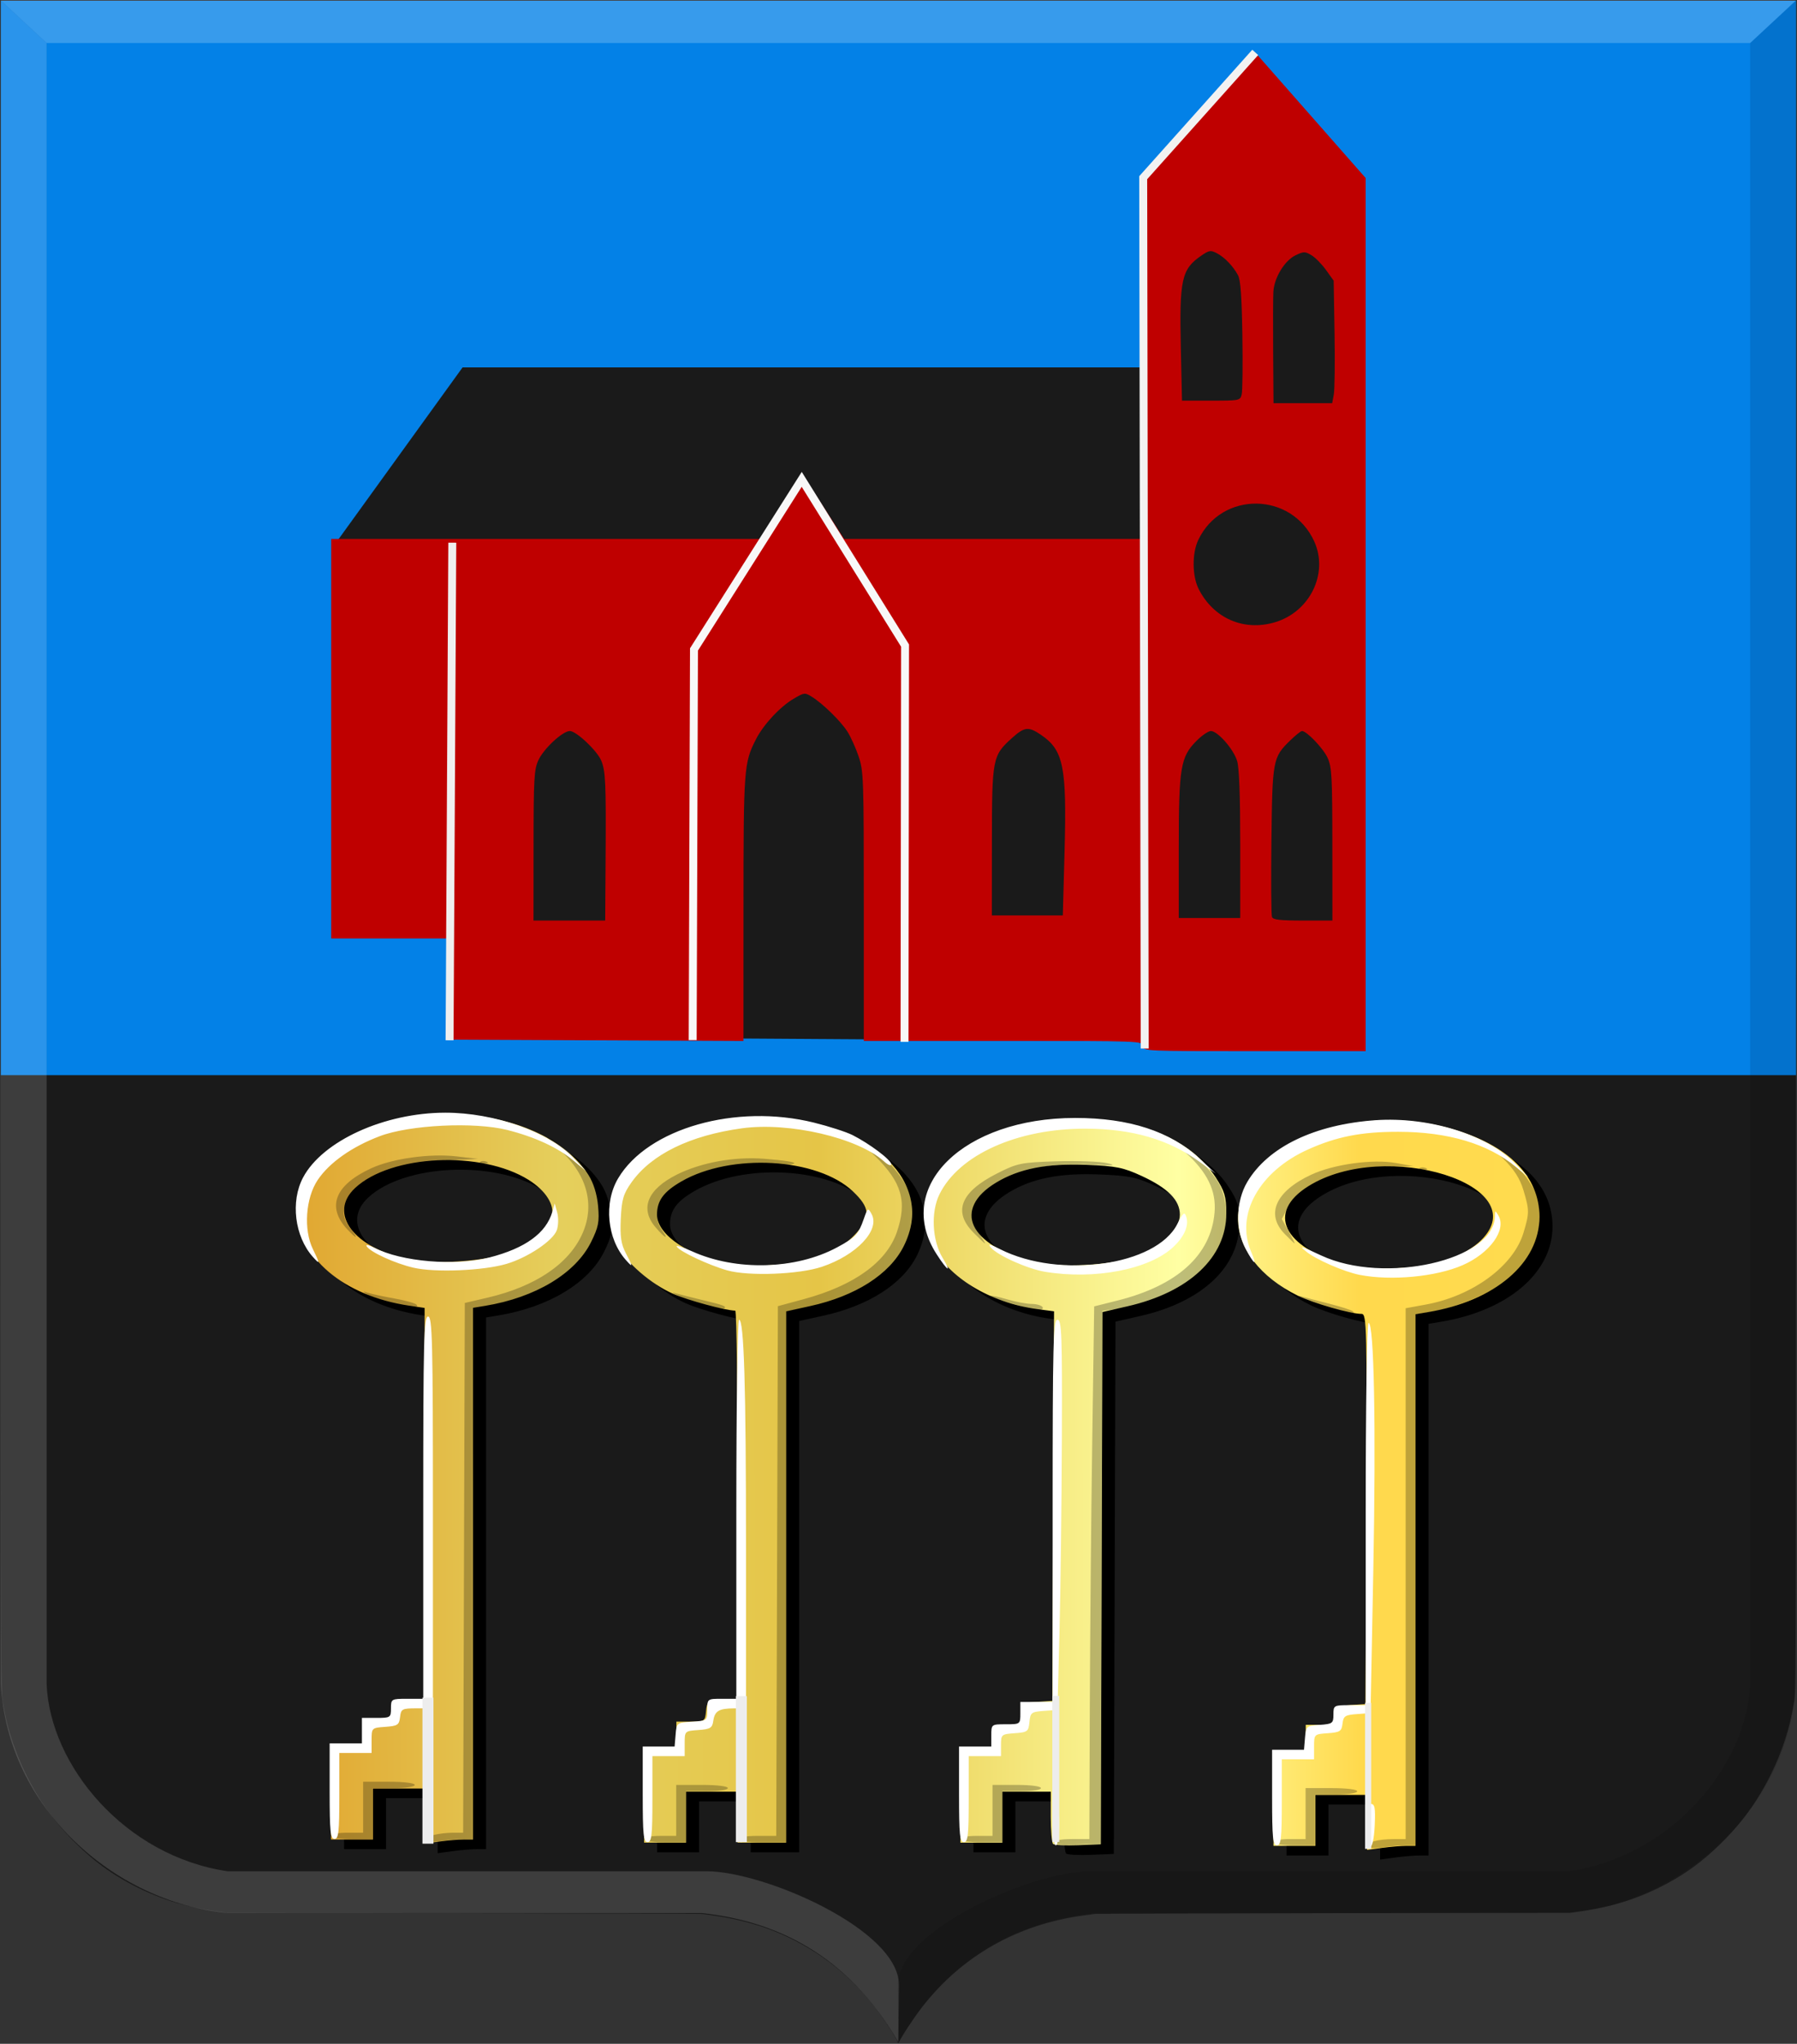
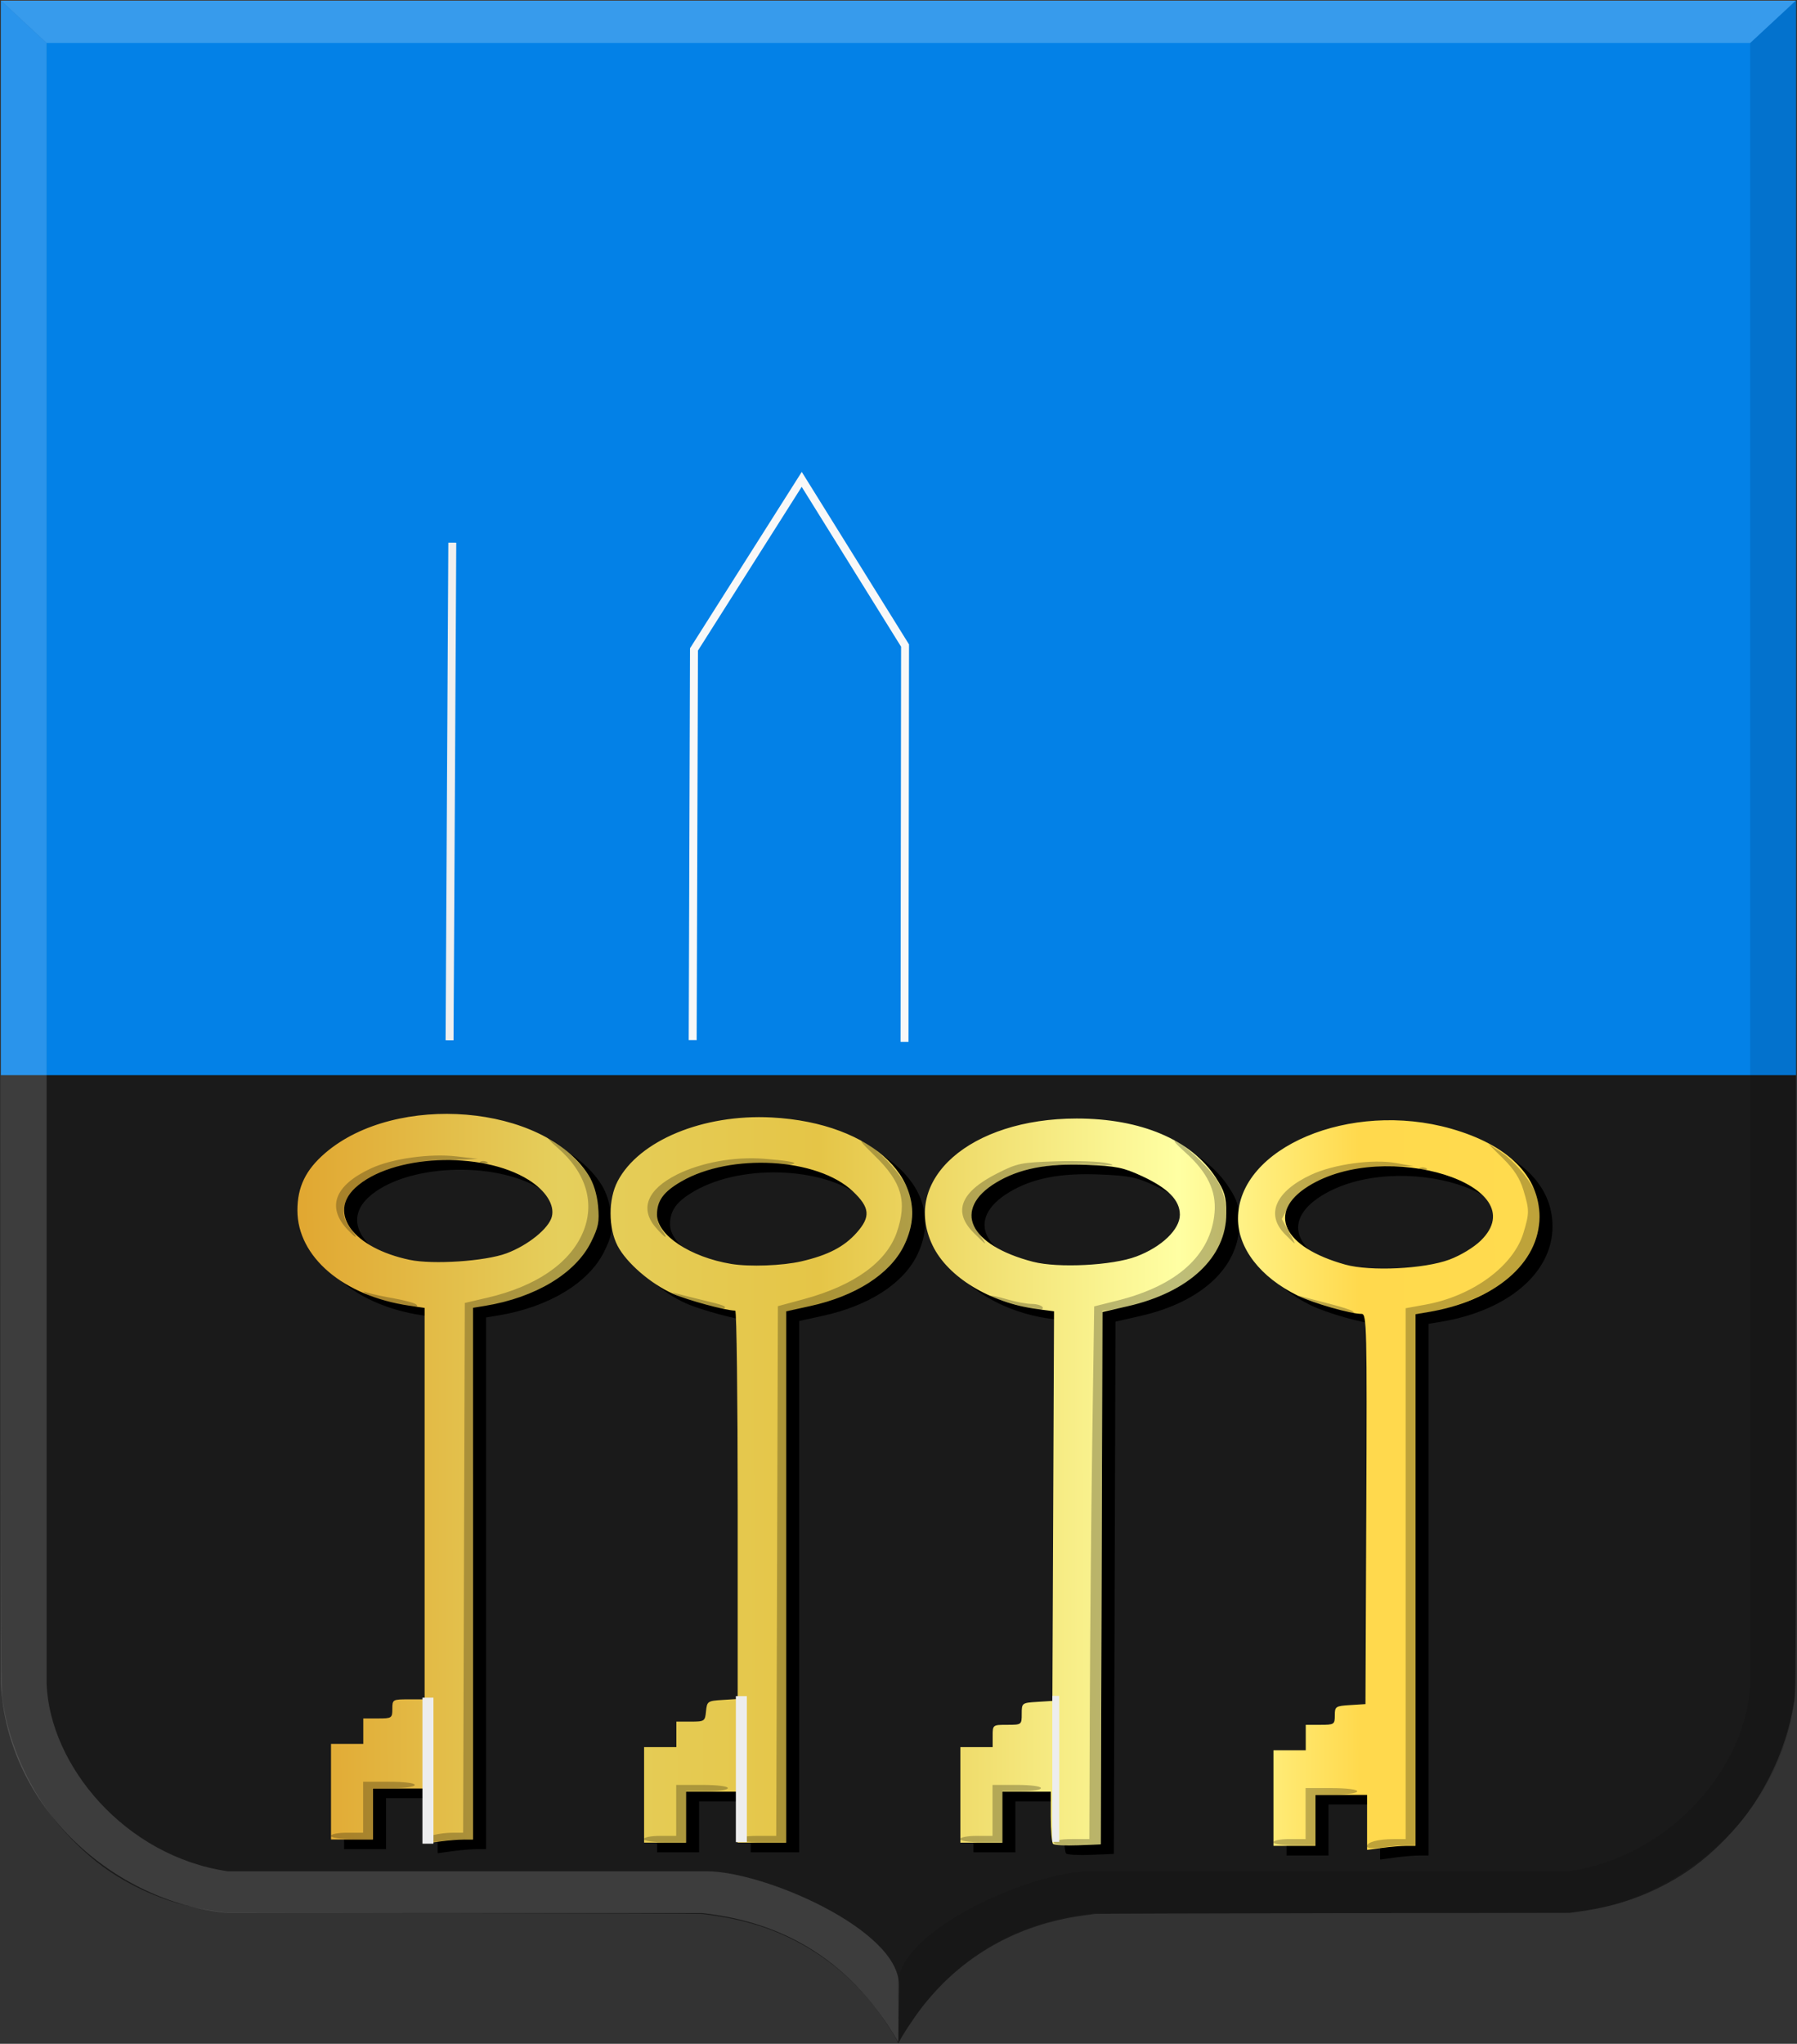
<svg xmlns="http://www.w3.org/2000/svg" xmlns:ns1="http://www.inkscape.org/namespaces/inkscape" xmlns:ns2="http://sodipodi.sourceforge.net/DTD/sodipodi-0.dtd" xmlns:xlink="http://www.w3.org/1999/xlink" width="701.79" height="798.003" id="svg6952" version="1.1" ns1:version="0.48.4 r9939" ns2:docname="Nieuw document 45">
  <rect width="100%" height="100%" fill="#333333" stroke="none" />
  <defs id="defs6954">
    <linearGradient ns1:collect="always" xlink:href="#linearGradient4070-9-0-5" id="linearGradient5734" gradientUnits="userSpaceOnUse" x1="309.286" y1="148.853" x2="320.714" y2="148.853" gradientTransform="translate(458.427,563.081)" />
    <linearGradient id="linearGradient4070-9-0-5">
      <stop style="stop-color:#a3a3a3;stop-opacity:1;" offset="0" id="stop4072-5-5-3" />
      <stop style="stop-color:#b0b0b0;stop-opacity:1;" offset="0.143" id="stop4074-5-2-2" />
      <stop id="stop4076-40-4-9" offset="0.321" style="stop-color:#d1d1d1;stop-opacity:1;" />
      <stop style="stop-color:#bdbdbd;stop-opacity:1;" offset="0.5" id="stop4078-3-2-7" />
      <stop id="stop4080-4-3-3" offset="0.75" style="stop-color:#e5e5e5;stop-opacity:1;" />
      <stop style="stop-color:#cccccc;stop-opacity:1;" offset="0.875" id="stop4082-1-8-7" />
      <stop id="stop4084-2-5-4" offset="1" style="stop-color:#cccccc;stop-opacity:1;" />
    </linearGradient>
    <linearGradient gradientUnits="userSpaceOnUse" y2="148.853" x2="320.714" y1="148.853" x1="309.286" id="linearGradient5702" xlink:href="#linearGradient4070-9-0-5" ns1:collect="always" />
    <linearGradient id="linearGradient4053-4">
      <stop style="stop-color:#cc992d;stop-opacity:1;" offset="0" id="stop4055-9" />
      <stop style="stop-color:#e1a832;stop-opacity:1;" offset="0.143" id="stop4057-8" />
      <stop id="stop4059-2" offset="0.321" style="stop-color:#e5cf5c;stop-opacity:1;" />
      <stop style="stop-color:#e5c547;stop-opacity:1;" offset="0.5" id="stop4061-4" />
      <stop id="stop4063-5" offset="0.75" style="stop-color:#ffffa3;stop-opacity:1;" />
      <stop style="stop-color:#ffd94d;stop-opacity:1;" offset="0.875" id="stop4065-2" />
      <stop id="stop4067-9" offset="1" style="stop-color:#ffdb4e;stop-opacity:1;" />
    </linearGradient>
    <linearGradient gradientUnits="userSpaceOnUse" y2="148.257" x2="305.824" y1="148.257" x1="294.712" id="linearGradient5694" xlink:href="#linearGradient4053-4" ns1:collect="always" gradientTransform="translate(458.427,563.081)" />
    <linearGradient ns1:collect="always" xlink:href="#linearGradient4053-4" id="linearGradient7591" x1="-41.09" y1="693.041" x2="521.757" y2="692.03" gradientUnits="userSpaceOnUse" />
  </defs>
  <ns2:namedview id="base" pagecolor="#ffffff" bordercolor="#666666" borderopacity="1.0" ns1:pageopacity="0.0" ns1:pageshadow="2" ns1:zoom="0.49497475" ns1:cx="505.32504" ns1:cy="404.33592" ns1:document-units="px" ns1:current-layer="layer1" showgrid="false" fit-margin-top="0" fit-margin-left="0" fit-margin-right="0" fit-margin-bottom="0" ns1:window-width="1600" ns1:window-height="837" ns1:window-x="-8" ns1:window-y="-8" ns1:window-maximized="1" />
  <g ns1:label="Laag 1" ns1:groupmode="layer" id="layer1" transform="translate(79.459,-113.431)">
    <path ns1:connector-curvature="0" id="path15028-58-75" d="m 271.068,910.789 c 0,-0.877 -5.465,-9.295 -8.878,-13.674 -10.608,-13.613 -23.668,-23.427 -39.664,-29.808 -6.623,-2.642 -15.538,-4.918 -23.414,-5.978 -1.822,-0.245 -3.775,-0.514 -4.34,-0.598 -0.565,-0.083 -42.557,-0.221 -93.315,-0.303 l -92.287,-0.151 -3.312,-0.474 c -4.925,-0.705 -8.171,-1.304 -11.859,-2.189 -11.835,-2.841 -23.667,-8.325 -33.485,-15.52 -6.412,-4.699 -13.634,-11.735 -18.866,-18.381 -9.983,-12.679 -17.203,-28.902 -19.749,-44.374 -1.014,-6.164 -1.013,11.813 -1.014,-283.978 -5.1e-5,-16.569 8.081,-36.648 8.081,-55.245 l 6.566,-314.77 335.883,-11.617 334.815,7.143 -4.286,309.626 c -0.253,18.267 20,47.673 20,63.984 0.003,296.705 6e-5,278.687 -1.014,284.856 -2.546,15.471 -9.766,31.695 -19.748,44.374 -5.232,6.646 -12.455,13.682 -18.866,18.381 -9.83,7.204 -21.637,12.676 -33.485,15.52 -3.688,0.885 -6.933,1.484 -11.859,2.189 l -3.312,0.474 -92.286,0.151 c -50.758,0.083 -92.75,0.219 -93.315,0.303 -0.566,0.083 -2.518,0.353 -4.34,0.598 -25.817,3.474 -47.471,15.758 -63.078,35.785 -3.087,3.961 -8.298,11.897 -8.946,13.623 -0.181,0.478 -0.617,0.515 -0.617,0.052 z" style="fill:#1a1a1a;fill-opacity:1" ns2:nodetypes="ccsccccsssccsccccsscccsscsccsccc" />
    <rect style="fill:#0381e7;fill-opacity:1;fill-rule:evenodd;stroke:none" id="rect6798" width="701.079" height="419.513" x="-79.13" y="113.714" />
-     <path style="fill:#1a1a1a;stroke:none" d="m 101.194,256.882 -51.071,70.714 2.143,147.857 58.571,-2.143 3.571,45 332.143,2.143 6.429,-315.714 -81.071,-1.071 -1.072,53.214 z" id="path6493-0-6-0" ns1:connector-curvature="0" ns2:nodetypes="cccccccccc" />
-     <path style="fill:#bf0000;fill-opacity:1" d="m 366.888,521.862 c 0,-1.976 -0.667,-2 -54.5,-2 l -54.5,0 0,-52.532 c 0,-50.205 -0.09,-52.799 -2.037,-58.579 -1.121,-3.326 -3.099,-7.699 -4.397,-9.718 -2.64,-4.108 -9.605,-10.913 -13.874,-13.555 -2.727,-1.688 -2.93,-1.666 -7.058,0.752 -5.302,3.107 -11.797,10.073 -14.716,15.782 -4.754,9.3 -4.894,11.182 -4.907,66.108 l -0.013,51.758 -57.25,-0.258 -57.25,-0.258 -0.271,-19.75 -0.271,-19.75 -22.979,0 -22.979,0 0,-78 0,-78 84.402,0 84.402,0 7.696,-12 c 4.233,-6.6 7.838,-12 8.011,-12 0.173,0 3.805,5.4 8.071,12 l 7.757,12 58.33,0 58.33,0 0,-70.443 0,-70.443 21.939,-24.523 21.939,-24.523 21.561,24.512 21.561,24.512 0,170.454 0,170.454 -43.5,0 c -42.833,0 -43.5,-0.031 -43.5,-2 z m -209.841,-73.25 c 0.194,-29.599 -0.01,-34.148 -1.702,-38.2 -1.632,-3.906 -9.742,-11.55 -12.254,-11.55 -2.825,0 -10.254,6.903 -12.316,11.444 -1.653,3.64 -1.844,7.054 -1.864,33.306 l -0.023,29.25 14,0 14,0 0.159,-24.25 z m 283.82,-5.5 c -0.02,-26.612 -0.214,-30.173 -1.843,-33.759 -1.688,-3.717 -8.156,-10.491 -10.016,-10.491 -0.447,0 -2.51,1.649 -4.585,3.664 -6.808,6.612 -6.983,7.545 -7.348,39.181 -0.18,15.59 -0.084,28.978 0.212,29.75 0.42,1.094 3.091,1.404 12.07,1.404 l 11.531,0 -0.023,-29.75 z m -35.978,0.116 c 0,-19.545 -0.385,-29.919 -1.213,-32.681 -1.379,-4.602 -7.592,-11.685 -10.25,-11.685 -0.975,0 -3.472,1.7 -5.55,3.778 -6.317,6.317 -6.987,10.334 -6.987,41.904 l 0,27.319 12,0 12,0 0,-28.634 z m -68.61,2.884 c 0.911,-33.4 -0.372,-39.768 -9.224,-45.783 -4.863,-3.304 -6.427,-3.127 -11.319,1.283 -7.598,6.85 -7.8,7.896 -7.825,40.5 l -0.023,28.75 13.858,0 13.858,0 0.675,-24.75 z m 82.178,-89.721 c 13.679,-4.081 20.984,-19.084 15.351,-31.529 -8.802,-19.445 -36.191,-19.805 -45.307,-0.595 -2.48,5.227 -2.393,14.144 0.187,19.202 5.825,11.417 17.633,16.543 29.769,12.922 z m 22.977,-88.918 c 0.35,-1.864 0.483,-12.626 0.295,-23.916 l -0.34,-20.527 -3,-4.184 c -1.65,-2.301 -4.218,-4.907 -5.707,-5.79 -2.491,-1.478 -2.984,-1.474 -6.178,0.05 -4.27,2.036 -8.36,8.762 -8.669,14.256 -0.124,2.2 -0.162,12.888 -0.085,23.75 l 0.14,19.75 11.455,0 11.455,0 0.636,-3.389 z m -35.976,-0.032 c 0.334,-1.331 0.454,-11.794 0.266,-23.25 -0.25,-15.228 -0.71,-21.502 -1.713,-23.329 -1.989,-3.625 -5.236,-6.989 -8.267,-8.566 -2.378,-1.237 -2.974,-1.152 -5.908,0.845 -7.889,5.37 -8.743,9.198 -8.14,36.471 l 0.448,20.25 11.353,0 c 11.177,0 11.363,-0.037 11.961,-2.421 z" id="path6644-4-0-2" ns1:connector-curvature="0" />
    <path style="fill:none;stroke:#f8f8f8;stroke-width:3.1;stroke-linecap:butt;stroke-linejoin:miter;stroke-miterlimit:4;stroke-opacity:1;stroke-dasharray:none" d="m 273.785,520.223 0.211,-154.733 -40.353,-64.894 -42.078,66.409 -0.505,152.533" id="path6646-9-2-2" ns1:connector-curvature="0" ns2:nodetypes="ccccc" />
    <path style="fill:none;stroke:#efefef;stroke-width:3.1;stroke-linecap:butt;stroke-linejoin:miter;stroke-miterlimit:4;stroke-opacity:1;stroke-dasharray:none" d="m 96.108,519.604 1.071,-194.286" id="path6648-3-4-1" ns1:connector-curvature="0" />
-     <path style="fill:none;stroke:#f2f2f2;stroke-width:3.1;stroke-linecap:butt;stroke-linejoin:miter;stroke-miterlimit:4;stroke-opacity:1;stroke-dasharray:none" d="m 410.75,133.89 -43.75,48.929 0.584,340.003" id="path6652-1-9-5" ns1:connector-curvature="0" />
    <g transform="matrix(2.549,0,0,2.605,-637.227,-1643.852)" id="layer1-9-6" ns1:label="Laag 1">
      <path ns2:nodetypes="cccccccccccc" ns1:connector-curvature="0" id="path15042-78-3-4" d="m 218.948,674.644 7.015,6.382 0,245.952 c 0.505,12.261 12.023,25.817 27.728,28.073 l 73.379,0 c 8.794,0 29.475,8.745 29.475,17.025 l -0.094,8.591 c -8.015,-13.572 -19.328,-18.21 -30.114,-19.346 l -0.01,0 -72.64,0 c -17.478,-1.637 -33.77,-15.889 -34.743,-34.343 z" style="opacity:0.155;fill:#ffffff;fill-opacity:1;stroke:#000000;stroke-width:0.087px;stroke-linecap:butt;stroke-linejoin:miter;stroke-opacity:0.245" />
      <path ns2:nodetypes="cccccccccccc" ns1:connector-curvature="0" id="path15042-7-9-4-9" d="m 493.98,674.642 -7.015,6.382 0,245.953 c -0.505,12.261 -12.023,25.817 -27.728,28.073 l -73.379,0 c -8.794,0 -29.475,8.745 -29.475,17.025 l 0.094,8.591 c 8.016,-13.572 19.329,-18.21 30.114,-19.346 l 0.01,0 72.64,0 c 17.477,-1.637 33.77,-15.889 34.743,-34.343 z" style="opacity:0.194;fill:#000000;fill-opacity:0.594;stroke:#000000;stroke-width:0.087px;stroke-linecap:butt;stroke-linejoin:miter;stroke-opacity:0" />
      <path ns1:connector-curvature="0" id="path15070-7-3-0" d="m 493.988,674.644 -7.023,6.382 -261.001,0 -7.015,-6.382 z" style="fill:#ffffff;fill-opacity:0.208;stroke:#000000;stroke-width:0.087px;stroke-linecap:butt;stroke-linejoin:miter;stroke-opacity:0" />
    </g>
    <path style="fill:#000000;fill-opacity:1" d="m 459.524,828.752 0,-10.741 -10.084,0 -10.084,0 0,9.95 0,9.95 -8.193,0 -8.193,0 0,-18.656 0,-18.656 6.302,0 6.303,0 0,-4.975 0,-4.975 5.672,0 c 5.439,0 5.672,-0.151 5.672,-3.663 0,-3.488 0.287,-3.681 5.987,-4.042 l 5.987,-0.379 0.325,-76.177 c 0.302,-70.884 0.176,-76.177 -1.81,-76.177 -4.367,0 -18.89,-4.155 -24.985,-7.148 -14.575,-7.158 -23.332,-18.465 -23.307,-30.096 0.061,-27.75 43.936,-46.245 83.213,-35.077 22.279,6.335 34.512,18.521 34.521,34.388 0.013,18.084 -17.381,32.917 -43.692,37.265 l -4.727,0.781 0,103.793 0,103.793 -3.606,0 c -1.983,0 -6.237,0.356 -9.454,0.791 l -5.848,0.791 0,-10.741 z m 32.142,-219.74 c 4.373,-1.626 9.557,-4.768 12.29,-7.45 21.873,-21.461 -37.245,-40.06 -67.386,-21.2 -16.369,10.243 -9.965,23.807 14.446,30.599 9.781,2.721 30.797,1.714 40.65,-1.95 z m -154.78,228.119 c -0.49,-0.483 -0.89,-5.263 -0.89,-10.621 l 0,-9.742 -9.454,0 -9.454,0 0,9.95 0,9.95 -8.193,0 -8.193,0 0,-18.656 0,-18.656 6.303,0 6.302,0 0,-4.353 c 0,-4.33 0.03,-4.353 5.672,-4.353 5.625,0 5.672,-0.036 5.672,-4.285 0,-4.229 0.077,-4.29 5.987,-4.664 l 5.987,-0.379 0.325,-76.059 0.325,-76.059 -6.627,-0.884 c -18.408,-2.456 -34.887,-12.49 -40.808,-24.848 -12.337,-25.748 14.649,-49.524 56.239,-49.548 25.107,-0.014 44.785,8.329 54.357,23.048 3.442,5.292 4.082,7.454 4.113,13.896 0.084,17.143 -14.49,30.873 -38.611,36.376 l -9.762,2.227 -0.322,103.909 -0.322,103.909 -8.879,0.36 c -4.883,0.198 -9.279,-0.035 -9.769,-0.518 z m 32.513,-229.328 c 9.895,-3.725 17.017,-10.557 17.017,-16.324 0,-5.675 -4.644,-10.381 -14.933,-15.132 -7.142,-3.298 -10.001,-3.874 -21.561,-4.344 -15.419,-0.627 -26.325,1.523 -35.293,6.957 -17.179,10.409 -10.646,24.394 14.434,30.899 9.802,2.543 30.988,1.462 40.336,-2.057 z m -277.938,218.461 0,-10.741 -10.084,0 -10.084,0 0,9.95 0,9.95 -8.193,0 -8.193,0 0,-18.656 0,-18.656 6.302,0 6.302,0 0,-4.975 0,-4.975 5.672,0 c 5.462,0 5.672,-0.138 5.672,-3.731 0,-3.648 0.14,-3.731 6.302,-3.731 l 6.302,0 0,-76.412 0,-76.412 -5.987,-0.879 c -25.73,-3.779 -43.688,-19.072 -43.688,-37.206 0,-9.171 3.24,-15.849 10.872,-22.408 27.644,-23.756 85.136,-18.971 102.745,8.553 2.028,3.17 3.374,7.463 3.803,12.133 0.564,6.139 0.151,8.261 -2.744,14.099 -6.07,12.242 -21.677,21.631 -41.366,24.887 l -4.727,0.782 0,103.793 0,103.793 -3.606,0 c -1.983,0 -6.237,0.356 -9.454,0.791 l -5.848,0.791 0,-10.741 z M 123.453,606.557 c 8.382,-3.125 16.523,-9.713 17.695,-14.319 1.166,-4.583 -2.358,-10.154 -9.086,-14.364 -18.428,-11.531 -53.703,-9.895 -67.712,3.14 -10.775,10.027 -0.602,23.478 21.242,28.085 9.137,1.927 29.55,0.556 37.861,-2.542 z m 53.721,211.454 0,-18.656 6.302,0 6.302,0 0,-4.975 0,-4.975 5.592,0 c 5.388,0 5.607,-0.148 5.987,-4.042 0.379,-3.876 0.641,-4.058 6.382,-4.421 l 5.987,-0.379 0,-75.798 c 0,-41.689 -0.425,-75.808 -0.945,-75.82 -3.929,-0.09 -18.591,-4.064 -24.264,-6.578 -8.717,-3.861 -18.204,-12.056 -21.695,-18.737 -3.658,-7.001 -3.654,-18.2 0.013,-25.211 8.313,-15.911 33.389,-26.299 60.131,-24.91 39.924,2.073 64.049,25.625 51.566,50.341 -5.517,10.924 -18.83,19.425 -36.493,23.302 l -9.401,2.064 0,103.725 0,103.725 -9.454,0 -9.454,0 0,-9.95 0,-9.95 -10.084,0 -10.084,0 0,9.95 0,9.95 -8.193,0 -8.193,0 0,-18.656 z m 61.489,-208.334 c 10.354,-2.409 16.619,-5.657 21.508,-11.15 5.55,-6.237 5.219,-9.854 -1.48,-16.187 -13.841,-13.086 -47.624,-15.024 -66.963,-3.841 -6.97,4.03 -9.511,7.505 -9.511,13.006 0,7.934 13.03,16.56 28.991,19.193 7.172,1.183 20.04,0.705 27.456,-1.02 z" id="path6394-53" ns1:connector-curvature="0" />
-     <path style="fill:url(#linearGradient7591);fill-opacity:1" d="m 454.431,824.983 0,-10.741 -10.084,0 -10.084,0 0,9.95 0,9.95 -8.193,0 -8.193,0 0,-18.656 0,-18.656 6.303,0 6.302,0 0,-4.975 0,-4.975 5.672,0 c 5.439,0 5.672,-0.151 5.672,-3.663 0,-3.488 0.287,-3.681 5.987,-4.042 l 5.987,-0.379 0.325,-76.177 c 0.302,-70.884 0.176,-76.177 -1.81,-76.177 -4.367,0 -18.89,-4.155 -24.985,-7.148 -14.576,-7.158 -23.332,-18.465 -23.307,-30.096 0.06,-27.75 43.935,-46.245 83.213,-35.077 22.279,6.335 34.512,18.521 34.521,34.388 0.013,18.084 -17.381,32.917 -43.692,37.265 l -4.727,0.781 0,103.793 0,103.793 -3.606,0 c -1.983,0 -6.237,0.356 -9.454,0.791 l -5.848,0.791 0,-10.741 z m 32.142,-219.74 c 4.373,-1.626 9.557,-4.768 12.29,-7.45 21.873,-21.461 -37.245,-40.06 -67.386,-21.2 -16.369,10.243 -9.965,23.807 14.446,30.599 9.781,2.721 30.797,1.714 40.65,-1.95 z m -154.78,228.119 c -0.49,-0.483 -0.89,-5.263 -0.89,-10.621 l 0,-9.742 -9.454,0 -9.454,0 0,9.95 0,9.95 -8.193,0 -8.193,0 0,-18.656 0,-18.656 6.303,0 6.302,0 0,-4.353 c 0,-4.33 0.03,-4.353 5.672,-4.353 5.625,0 5.672,-0.036 5.672,-4.285 0,-4.229 0.077,-4.29 5.987,-4.664 l 5.987,-0.379 0.325,-76.059 0.325,-76.059 -6.627,-0.884 c -18.408,-2.456 -34.887,-12.49 -40.808,-24.848 -12.337,-25.748 14.649,-49.524 56.239,-49.548 25.107,-0.014 44.785,8.329 54.357,23.048 3.442,5.292 4.082,7.454 4.113,13.896 0.084,17.143 -14.49,30.873 -38.611,36.376 l -9.762,2.227 -0.322,103.909 -0.322,103.909 -8.879,0.36 c -4.883,0.198 -9.279,-0.035 -9.769,-0.518 z m 32.513,-229.328 c 9.895,-3.725 17.017,-10.557 17.017,-16.324 0,-5.675 -4.644,-10.381 -14.933,-15.132 -7.142,-3.298 -10.001,-3.874 -21.561,-4.344 -15.419,-0.627 -26.325,1.523 -35.293,6.957 -17.179,10.409 -10.646,24.394 14.434,30.899 9.802,2.543 30.988,1.462 40.336,-2.057 z M 86.368,822.495 l 0,-10.741 -10.084,0 -10.084,0 0,9.95 0,9.95 -8.193,0 -8.193,0 0,-18.656 0,-18.656 6.302,0 6.302,0 0,-4.975 0,-4.975 5.672,0 c 5.462,0 5.672,-0.138 5.672,-3.731 0,-3.648 0.14,-3.731 6.302,-3.731 l 6.302,0 0,-76.412 0,-76.412 -5.987,-0.879 c -25.73,-3.779 -43.688,-19.072 -43.688,-37.206 0,-9.171 3.24,-15.849 10.872,-22.408 27.644,-23.756 85.136,-18.971 102.745,8.553 2.028,3.17 3.374,7.463 3.803,12.133 0.564,6.139 0.151,8.261 -2.744,14.099 -6.07,12.242 -21.677,21.631 -41.366,24.887 l -4.727,0.782 0,103.793 0,103.793 -3.606,0 c -1.983,0 -6.237,0.356 -9.454,0.791 l -5.848,0.791 0,-10.741 z M 118.36,602.788 c 8.382,-3.125 16.523,-9.713 17.695,-14.319 1.166,-4.583 -2.358,-10.154 -9.086,-14.364 -18.428,-11.531 -53.703,-9.895 -67.712,3.14 -10.775,10.027 -0.602,23.478 21.242,28.085 9.137,1.927 29.55,0.556 37.861,-2.542 z m 53.721,211.454 0,-18.656 6.302,0 6.302,0 0,-4.975 0,-4.975 5.592,0 c 5.388,0 5.607,-0.148 5.987,-4.042 0.379,-3.876 0.641,-4.058 6.382,-4.421 l 5.987,-0.379 0,-75.798 c 0,-41.689 -0.425,-75.808 -0.945,-75.82 -3.93,-0.09 -18.591,-4.064 -24.264,-6.578 -8.717,-3.862 -18.204,-12.056 -21.695,-18.737 -3.658,-7.001 -3.654,-18.2 0.013,-25.211 8.313,-15.911 33.389,-26.299 60.131,-24.91 39.924,2.073 64.049,25.625 51.566,50.341 -5.517,10.924 -18.83,19.425 -36.493,23.302 l -9.401,2.064 0,103.725 0,103.725 -9.454,0 -9.454,0 0,-9.95 0,-9.95 -10.084,0 -10.084,0 0,9.95 0,9.95 -8.193,0 -8.193,0 0,-18.656 z m 61.489,-208.334 c 10.354,-2.409 16.62,-5.657 21.508,-11.15 5.55,-6.237 5.219,-9.854 -1.48,-16.187 -13.841,-13.086 -47.624,-15.024 -66.963,-3.841 -6.97,4.03 -9.511,7.505 -9.511,13.006 0,7.934 13.03,16.56 28.991,19.193 7.172,1.183 20.04,0.705 27.455,-1.02 z" id="path6394-5-9" ns1:connector-curvature="0" />
+     <path style="fill:url(#linearGradient7591);fill-opacity:1" d="m 454.431,824.983 0,-10.741 -10.084,0 -10.084,0 0,9.95 0,9.95 -8.193,0 -8.193,0 0,-18.656 0,-18.656 6.303,0 6.302,0 0,-4.975 0,-4.975 5.672,0 c 5.439,0 5.672,-0.151 5.672,-3.663 0,-3.488 0.287,-3.681 5.987,-4.042 l 5.987,-0.379 0.325,-76.177 c 0.302,-70.884 0.176,-76.177 -1.81,-76.177 -4.367,0 -18.89,-4.155 -24.985,-7.148 -14.576,-7.158 -23.332,-18.465 -23.307,-30.096 0.06,-27.75 43.935,-46.245 83.213,-35.077 22.279,6.335 34.512,18.521 34.521,34.388 0.013,18.084 -17.381,32.917 -43.692,37.265 l -4.727,0.781 0,103.793 0,103.793 -3.606,0 c -1.983,0 -6.237,0.356 -9.454,0.791 l -5.848,0.791 0,-10.741 z m 32.142,-219.74 c 4.373,-1.626 9.557,-4.768 12.29,-7.45 21.873,-21.461 -37.245,-40.06 -67.386,-21.2 -16.369,10.243 -9.965,23.807 14.446,30.599 9.781,2.721 30.797,1.714 40.65,-1.95 z m -154.78,228.119 c -0.49,-0.483 -0.89,-5.263 -0.89,-10.621 l 0,-9.742 -9.454,0 -9.454,0 0,9.95 0,9.95 -8.193,0 -8.193,0 0,-18.656 0,-18.656 6.303,0 6.302,0 0,-4.353 c 0,-4.33 0.03,-4.353 5.672,-4.353 5.625,0 5.672,-0.036 5.672,-4.285 0,-4.229 0.077,-4.29 5.987,-4.664 l 5.987,-0.379 0.325,-76.059 0.325,-76.059 -6.627,-0.884 c -18.408,-2.456 -34.887,-12.49 -40.808,-24.848 -12.337,-25.748 14.649,-49.524 56.239,-49.548 25.107,-0.014 44.785,8.329 54.357,23.048 3.442,5.292 4.082,7.454 4.113,13.896 0.084,17.143 -14.49,30.873 -38.611,36.376 l -9.762,2.227 -0.322,103.909 -0.322,103.909 -8.879,0.36 c -4.883,0.198 -9.279,-0.035 -9.769,-0.518 m 32.513,-229.328 c 9.895,-3.725 17.017,-10.557 17.017,-16.324 0,-5.675 -4.644,-10.381 -14.933,-15.132 -7.142,-3.298 -10.001,-3.874 -21.561,-4.344 -15.419,-0.627 -26.325,1.523 -35.293,6.957 -17.179,10.409 -10.646,24.394 14.434,30.899 9.802,2.543 30.988,1.462 40.336,-2.057 z M 86.368,822.495 l 0,-10.741 -10.084,0 -10.084,0 0,9.95 0,9.95 -8.193,0 -8.193,0 0,-18.656 0,-18.656 6.302,0 6.302,0 0,-4.975 0,-4.975 5.672,0 c 5.462,0 5.672,-0.138 5.672,-3.731 0,-3.648 0.14,-3.731 6.302,-3.731 l 6.302,0 0,-76.412 0,-76.412 -5.987,-0.879 c -25.73,-3.779 -43.688,-19.072 -43.688,-37.206 0,-9.171 3.24,-15.849 10.872,-22.408 27.644,-23.756 85.136,-18.971 102.745,8.553 2.028,3.17 3.374,7.463 3.803,12.133 0.564,6.139 0.151,8.261 -2.744,14.099 -6.07,12.242 -21.677,21.631 -41.366,24.887 l -4.727,0.782 0,103.793 0,103.793 -3.606,0 c -1.983,0 -6.237,0.356 -9.454,0.791 l -5.848,0.791 0,-10.741 z M 118.36,602.788 c 8.382,-3.125 16.523,-9.713 17.695,-14.319 1.166,-4.583 -2.358,-10.154 -9.086,-14.364 -18.428,-11.531 -53.703,-9.895 -67.712,3.14 -10.775,10.027 -0.602,23.478 21.242,28.085 9.137,1.927 29.55,0.556 37.861,-2.542 z m 53.721,211.454 0,-18.656 6.302,0 6.302,0 0,-4.975 0,-4.975 5.592,0 c 5.388,0 5.607,-0.148 5.987,-4.042 0.379,-3.876 0.641,-4.058 6.382,-4.421 l 5.987,-0.379 0,-75.798 c 0,-41.689 -0.425,-75.808 -0.945,-75.82 -3.93,-0.09 -18.591,-4.064 -24.264,-6.578 -8.717,-3.862 -18.204,-12.056 -21.695,-18.737 -3.658,-7.001 -3.654,-18.2 0.013,-25.211 8.313,-15.911 33.389,-26.299 60.131,-24.91 39.924,2.073 64.049,25.625 51.566,50.341 -5.517,10.924 -18.83,19.425 -36.493,23.302 l -9.401,2.064 0,103.725 0,103.725 -9.454,0 -9.454,0 0,-9.95 0,-9.95 -10.084,0 -10.084,0 0,9.95 0,9.95 -8.193,0 -8.193,0 0,-18.656 z m 61.489,-208.334 c 10.354,-2.409 16.62,-5.657 21.508,-11.15 5.55,-6.237 5.219,-9.854 -1.48,-16.187 -13.841,-13.086 -47.624,-15.024 -66.963,-3.841 -6.97,4.03 -9.511,7.505 -9.511,13.006 0,7.934 13.03,16.56 28.991,19.193 7.172,1.183 20.04,0.705 27.455,-1.02 z" id="path6394-5-9" ns1:connector-curvature="0" />
    <path style="fill:#000000;fill-opacity:0.255" d="m 454.369,834.295 c 0,-1.607 4.316,-2.763 10.399,-2.785 l 4.727,-0.017 0,-103.63 0,-103.63 7.878,-1.437 c 18.293,-3.338 34.233,-15.047 38.136,-28.014 2.341,-7.778 2.339,-8.826 -0.033,-16.708 -1.348,-4.478 -3.69,-8.124 -7.878,-12.26 l -5.96,-5.887 5.287,3.448 c 2.908,1.896 7.421,6.504 10.028,10.24 4.349,6.23 4.741,7.497 4.741,15.302 0,7.277 -0.545,9.38 -3.766,14.519 -2.071,3.305 -6.421,7.99 -9.665,10.409 -6.766,5.045 -20.253,10.551 -29,11.837 l -5.987,0.881 0,103.708 0,103.708 -3.606,0 c -1.983,0 -6.237,0.356 -9.454,0.791 -3.657,0.495 -5.848,0.316 -5.848,-0.477 z m -122.268,-1.503 c 0,-0.744 2.957,-1.298 6.933,-1.298 l 6.933,0 0.18,-50.681 c 0.1,-27.875 0.524,-74.671 0.945,-103.992 l 0.765,-53.311 9.062,-2.269 c 23.398,-5.859 36.52,-17.743 37.951,-34.37 0.732,-8.507 -2.848,-15.839 -11.502,-23.557 -3.585,-3.197 -5.161,-5.105 -3.501,-4.241 5.217,2.718 14.102,11.547 16.889,16.783 3.592,6.749 3.572,18.05 -0.044,24.93 -5.979,11.375 -22.358,21.081 -39.975,23.687 l -5.713,0.845 -0.322,104.02 -0.322,104.02 -9.139,0.365 c -5.744,0.23 -9.139,-0.117 -9.139,-0.933 z m 85.713,-0.054 c 0,-0.684 2.836,-1.244 6.302,-1.244 l 6.303,0 0,-9.95 0,-9.95 10.084,0 c 5.882,0 10.084,0.518 10.084,1.244 0,0.702 -3.571,1.244 -8.193,1.244 l -8.193,0 0,9.95 0,9.95 -8.193,0 c -4.622,0 -8.193,-0.542 -8.193,-1.244 z m -331.509,-0.915 c 0,-1.387 5.835,-2.816 11.495,-2.816 l 3.617,0 0.322,-103.416 0.322,-103.416 8.823,-2.055 c 18.875,-4.396 31.987,-13.286 37.187,-25.211 5.01,-11.491 1.476,-23.58 -9.728,-33.277 -3.317,-2.871 -4.896,-4.664 -3.51,-3.986 5.222,2.555 13.992,11.313 16.713,16.69 9.877,19.513 -4.915,40.006 -34.31,47.535 -4.132,1.058 -8.528,1.924 -9.769,1.924 -2.15,0 -2.256,4.892 -2.256,103.849 l 0,103.849 -2.836,0.011 c -1.56,0.006 -5.814,0.364 -9.454,0.795 -4.156,0.493 -6.618,0.315 -6.618,-0.477 z m 85.713,-0.329 c 0,-0.684 2.836,-1.244 6.302,-1.244 l 6.302,0 0,-9.95 0,-9.95 10.084,0 c 5.882,0 10.084,0.518 10.084,1.244 0,0.702 -3.571,1.244 -8.193,1.244 l -8.193,0 0,9.95 0,9.95 -8.193,0 c -4.622,0 -8.193,-0.542 -8.193,-1.244 z m 36.554,0 c 0,-0.691 3.359,-1.244 7.556,-1.244 l 7.556,0 0.323,-103.412 0.322,-103.412 10.084,-2.73 c 19.657,-5.321 32.315,-14.416 36.357,-26.124 4.138,-11.982 1.973,-19.546 -8.518,-29.768 -5.92,-5.768 -6.659,-6.852 -3.388,-4.975 5.884,3.377 14.809,13.472 16.573,18.744 2.356,7.045 0.996,18.03 -2.963,23.934 -7.056,10.52 -21.012,18.515 -37.746,21.623 l -7.248,1.346 0,103.63 0,103.63 -9.454,0 c -5.462,0 -9.454,-0.525 -9.454,-1.244 z m 86.974,0 c 0,-0.684 2.836,-1.244 6.302,-1.244 l 6.303,0 0,-9.95 0,-9.95 9.454,0 c 5.462,0 9.454,0.525 9.454,1.244 0,0.691 -3.361,1.244 -7.563,1.244 l -7.563,0 0,9.95 0,9.95 -8.193,0 c -4.622,0 -8.193,-0.542 -8.193,-1.244 z M 49.751,830.25 c 0,-0.684 2.836,-1.244 6.302,-1.244 l 6.302,0 0,-9.95 0,-9.95 10.084,0 c 5.882,0 10.084,0.518 10.084,1.244 0,0.702 -3.571,1.244 -8.193,1.244 l -8.193,0 0,9.95 0,9.95 -8.193,0 c -4.622,0 -8.193,-0.542 -8.193,-1.244 z M 440.965,624.397 c -3.559,-0.947 -8.381,-2.597 -10.714,-3.668 -2.334,-1.07 -3.108,-1.609 -1.722,-1.197 1.387,0.412 6.342,1.718 11.012,2.903 4.67,1.185 8.877,2.535 9.349,3.001 1.185,1.169 -0.411,0.96 -7.924,-1.038 z m -244.535,-1.308 c -3.559,-0.911 -8.381,-2.533 -10.714,-3.603 -2.334,-1.07 -3.108,-1.611 -1.722,-1.202 1.387,0.409 6.208,1.628 10.714,2.708 8.448,2.025 9.617,2.465 8.719,3.278 -0.289,0.262 -3.438,-0.27 -6.997,-1.181 z m 126.218,1.32 c -0.693,-0.238 -4.583,-1.347 -8.644,-2.463 -4.061,-1.116 -7.154,-2.256 -6.874,-2.532 0.28,-0.276 3.267,0.316 6.638,1.317 3.371,1.001 7.707,1.82 9.636,1.82 1.929,0 3.857,0.56 4.286,1.244 0.738,1.178 -2.318,1.55 -5.042,0.614 z M 72.634,621.842 c -3.706,-0.984 -7.677,-2.388 -8.823,-3.121 -1.778,-1.136 -1.713,-1.211 0.436,-0.509 1.387,0.453 5.924,1.427 10.084,2.163 4.16,0.737 8.102,1.807 8.76,2.379 1.764,1.531 -2.725,1.14 -10.457,-0.913 z M 300.626,594.605 c -7.992,-8.136 -4.903,-15.795 9.269,-22.981 7.957,-4.035 9.323,-4.315 23.209,-4.759 8.115,-0.259 17.023,0.061 19.796,0.711 3.941,0.924 2.564,1.049 -6.303,0.574 -13.949,-0.748 -24.135,1.015 -34.033,5.889 -12.136,5.977 -15.462,12.589 -10.189,20.255 1.749,2.544 3.026,4.625 2.836,4.625 -0.19,0 -2.252,-1.942 -4.584,-4.315 z m 121.584,0.567 c -7.464,-7.687 -3.458,-16.609 10.353,-23.056 8.808,-4.112 24.039,-6.218 33.151,-4.584 l 6.933,1.243 -9.504,0.148 c -18.273,0.284 -34.867,6.879 -39.507,15.701 l -2.502,4.756 2.648,4.77 c 1.456,2.623 2.518,4.77 2.358,4.77 -0.159,0 -1.927,-1.687 -3.929,-3.748 z M 56.357,593.634 c -8.429,-8.878 -5.152,-17.461 9.187,-24.063 8.275,-3.81 22.933,-5.842 33.366,-4.625 l 8.193,0.955 -13.865,0.808 c -16.537,0.964 -26.155,4.122 -33.472,10.99 -5.775,5.421 -6.512,10.248 -2.36,15.456 3.196,4.01 2.574,4.294 -1.048,0.479 z m 120.185,-1.028 c -6.223,-7.297 -3.173,-14.799 8.362,-20.566 9.439,-4.72 22.459,-7.08 34.029,-6.17 16.256,1.279 15.614,2.576 -1.304,2.637 -13.73,0.05 -17.058,0.472 -23.552,2.989 -13.858,5.372 -20.273,14.821 -15.054,22.173 2.872,4.045 1.302,3.373 -2.48,-1.062 z m 298.335,-23.043 c 0.419,-0.413 1.506,-0.457 2.416,-0.098 1.006,0.397 0.707,0.692 -0.762,0.751 -1.329,0.054 -2.073,-0.24 -1.654,-0.653 z m -366.803,-2.487 c 0.419,-0.413 1.506,-0.457 2.416,-0.098 1.005,0.397 0.707,0.692 -0.762,0.751 -1.329,0.054 -2.073,-0.24 -1.654,-0.653 z" id="path6420-5-1" ns1:connector-curvature="0" />
-     <path style="fill:#ffffff" d="m 453.898,826.569 c 0,-7.117 0.374,-8.81 1.948,-8.81 1.6,0 1.882,1.483 1.576,8.296 -0.236,5.252 -0.951,8.484 -1.948,8.81 -1.161,0.379 -1.576,-1.803 -1.576,-8.296 z m -122.268,-1.347 c 0,-4.975 0.54,-8.706 1.26,-8.706 0.72,0 1.26,3.731 1.26,8.706 0,4.975 -0.54,8.706 -1.26,8.706 -0.72,0 -1.26,-3.731 -1.26,-8.706 z m 85.713,-9.95 0,-18.656 6.226,0 6.226,0 0.391,-4.664 c 0.38,-4.527 0.548,-4.675 5.748,-5.046 5.001,-0.357 5.357,-0.626 5.357,-4.042 0,-3.562 0.167,-3.66 6.303,-3.66 l 6.302,0 0,-74.622 c 0,-42.992 0.477,-74.622 1.126,-74.622 2.143,0 2.921,40.647 1.845,96.387 l -1.08,55.967 -5.28,0.379 c -4.682,0.336 -5.324,0.758 -5.672,3.731 -0.349,2.982 -0.985,3.395 -5.749,3.735 -5.331,0.381 -5.357,0.406 -5.357,5.286 l 0,4.903 -6.303,0 -6.302,0 0,16.79 c 0,14.095 -0.303,16.79 -1.891,16.79 -1.597,0 -1.891,-2.902 -1.891,-18.656 z m -331.509,8.81 c 0,-7.117 0.374,-8.81 1.948,-8.81 1.6,0 1.882,1.483 1.576,8.296 -0.236,5.252 -0.951,8.484 -1.948,8.81 -1.161,0.379 -1.576,-1.803 -1.576,-8.296 z m 85.713,-10.053 0,-18.656 6.226,0 6.226,0 0.391,-4.664 c 0.387,-4.619 0.449,-4.668 6.379,-5.043 5.91,-0.374 5.987,-0.435 5.987,-4.664 0,-4.249 0.047,-4.285 5.672,-4.285 l 5.672,0 0,-74.001 c 0,-40.7 0.481,-74.001 1.069,-74.001 1.933,0 2.712,25.603 2.712,89.118 l 0,62.614 -4.727,0.019 c -5.894,0.024 -7.505,1.014 -8.066,4.956 -0.382,2.686 -1.172,3.161 -5.799,3.492 -5.331,0.381 -5.357,0.406 -5.357,5.286 l 0,4.903 -6.302,0 -6.302,0 0,16.79 c 0,14.095 -0.303,16.79 -1.891,16.79 -1.597,0 -1.891,-2.902 -1.891,-18.656 z m 36.554,10.572 c 0,-6.357 0.404,-8.084 1.891,-8.084 1.487,0 1.891,1.727 1.891,8.084 0,6.357 -0.404,8.084 -1.891,8.084 -1.487,0 -1.891,-1.727 -1.891,-8.084 z m 86.974,-10.572 0,-18.656 6.302,0 6.303,0 0,-4.353 c 0,-4.33 0.03,-4.353 5.672,-4.353 5.642,0 5.672,-0.023 5.672,-4.353 l 0,-4.353 6.303,0 6.302,0 0,-74.622 c 0,-65.502 0.231,-74.622 1.891,-74.622 1.65,0 1.869,5.902 1.72,46.328 -0.095,25.48 -0.519,59.76 -0.945,76.177 l -0.774,29.849 -5.282,0.379 c -4.924,0.353 -5.309,0.648 -5.672,4.353 -0.364,3.715 -0.739,3.999 -5.747,4.357 -5.19,0.37 -5.357,0.516 -5.357,4.664 l 0,4.281 -6.303,0 -6.302,0 0,16.79 c 0,14.095 -0.303,16.79 -1.891,16.79 -1.597,0 -1.891,-2.902 -1.891,-18.656 z m -245.796,-1.244 0,-18.656 6.302,0 6.302,0 0,-4.975 0,-4.975 5.672,0 c 5.462,0 5.672,-0.138 5.672,-3.731 0,-3.648 0.14,-3.731 6.302,-3.731 l 6.302,0 0,-74.622 c 0,-65.502 0.231,-74.622 1.891,-74.622 1.66,0 1.891,9.328 1.891,76.488 l 0,76.488 -6.219,0 c -5.847,0 -6.243,0.204 -6.618,3.42 -0.357,3.06 -0.962,3.46 -5.756,3.803 -5.331,0.381 -5.357,0.406 -5.357,5.286 l 0,4.903 -6.302,0 -6.302,0 0,16.79 c 0,14.095 -0.303,16.79 -1.891,16.79 -1.597,0 -1.891,-2.902 -1.891,-18.656 z M 451.599,611.217 c -6.136,-1.191 -17.213,-6.027 -21.02,-9.177 -2.897,-2.396 -2.213,-2.214 5.883,1.567 24.744,11.556 67.591,1.893 67.889,-15.312 0.04,-2.321 0.131,-2.338 1.355,-0.263 3.295,5.587 -3.312,14.743 -14.001,19.401 -10.377,4.522 -27.827,6.168 -40.106,3.784 z m -246.945,-1.743 c -7.21,-2.011 -18.613,-7.354 -19.825,-9.29 -0.42,-0.67 2.276,0.155 5.99,1.832 17.211,7.774 40.434,7.148 56.586,-1.526 7.226,-3.881 8.37,-5.097 10.476,-11.143 1.529,-4.389 1.649,-4.462 3.059,-1.863 3.379,6.229 -5.882,16.03 -19.435,20.569 -8.914,2.985 -28.529,3.741 -36.851,1.42 z m 124.015,0.526 c -6.827,-1.13 -18.564,-6.385 -21.162,-9.474 -1.286,-1.529 -0.413,-1.37 3.613,0.656 23.302,11.729 60.915,6.411 69.177,-9.781 2.335,-4.576 2.841,-4.982 3.532,-2.833 1.094,3.401 -0.796,7.753 -5.118,11.787 -9.367,8.742 -30.681,12.85 -50.042,9.645 z M 82.053,608.413 c -7.288,-1.685 -16.882,-6.075 -18.33,-8.387 -0.47,-0.75 0.881,-0.478 3.003,0.604 10.693,5.456 31.571,7.22 44.904,3.793 14.091,-3.621 22.195,-9.507 24.624,-17.885 l 0.933,-3.217 0.975,3.595 c 0.536,1.977 0.458,5.055 -0.173,6.84 -1.448,4.094 -11.377,10.734 -19.694,13.171 -9.077,2.66 -27.837,3.429 -36.242,1.486 z m 204.224,-5.354 c -16.873,-26.252 10.532,-53.125 54.176,-53.125 21.104,0 37.086,5.216 48.529,15.837 l 6.302,5.85 -6.302,-4.583 c -12.001,-8.726 -26.319,-12.886 -44.486,-12.923 -26.676,-0.055 -49.491,10.203 -57.076,25.661 -3.385,6.899 -2.853,17.936 1.191,24.697 3.833,6.411 1.968,5.28 -2.335,-1.415 z m -121.315,2.338 c -7.366,-8.289 -8.696,-22.326 -3.02,-31.882 11.604,-19.538 45.995,-29.32 76.486,-21.756 5.851,1.452 12.624,3.639 15.051,4.861 6.62,3.334 15.126,9.734 15.126,11.38 0,0.799 -1.276,0.299 -2.836,-1.111 -10.188,-9.21 -37.001,-15.45 -55.487,-12.913 -20.269,2.782 -35.297,10.122 -43.073,21.038 -3.229,4.533 -3.878,6.727 -4.229,14.293 -0.325,7.019 0.115,9.94 2.05,13.602 2.755,5.216 2.743,5.651 -0.068,2.487 z M 42.695,604.153 c -7.084,-7.972 -8.759,-21.62 -3.8,-30.959 7.59,-14.295 31.799,-25.319 55.599,-25.319 19.067,0 40.342,7.487 49.953,17.579 l 5.042,5.294 -4.984,-4.16 c -6.096,-5.087 -15.055,-9.233 -25.839,-11.957 -12.829,-3.241 -38.175,-2.006 -49.848,2.428 -10.902,4.141 -19.677,10.341 -24.214,17.105 -4.717,7.033 -5.576,19.417 -1.87,26.983 2.811,5.741 2.805,6.204 -0.038,3.005 z m 364.328,-3.109 c -4.103,-7.72 -3.846,-18.606 0.617,-26.119 8.127,-13.683 26.3,-22.439 50.04,-24.11 20.923,-1.473 43.974,5.728 54.831,17.128 l 5.042,5.294 -4.984,-4.16 c -10.856,-9.06 -26.546,-13.739 -46.065,-13.739 -14.415,0 -24.017,1.891 -35.206,6.933 -18.951,8.54 -28.323,25.312 -22.211,39.746 2.529,5.972 1.326,5.405 -2.063,-0.973 z" id="path6416-7-2" ns1:connector-curvature="0" />
    <rect style="fill:#ededed;fill-opacity:1;fill-rule:evenodd;stroke:none" id="rect6459-8" width="4.297" height="57.006" x="85.522" y="776.288" />
    <rect style="fill:#ededed;fill-opacity:1;fill-rule:evenodd;stroke:none" id="rect6459-4-8" width="4.297" height="57.006" x="207.918" y="775.689" />
    <rect style="fill:#ededed;fill-opacity:1;fill-rule:evenodd;stroke:none" id="rect6459-7-1" width="2.706" height="57.006" x="331.505" y="775.581" />
-     <rect style="fill:#ededed;fill-opacity:1;fill-rule:evenodd;stroke:none" id="rect6459-3-8" width="2.387" height="57.006" x="453.655" y="778.306" />
  </g>
</svg>